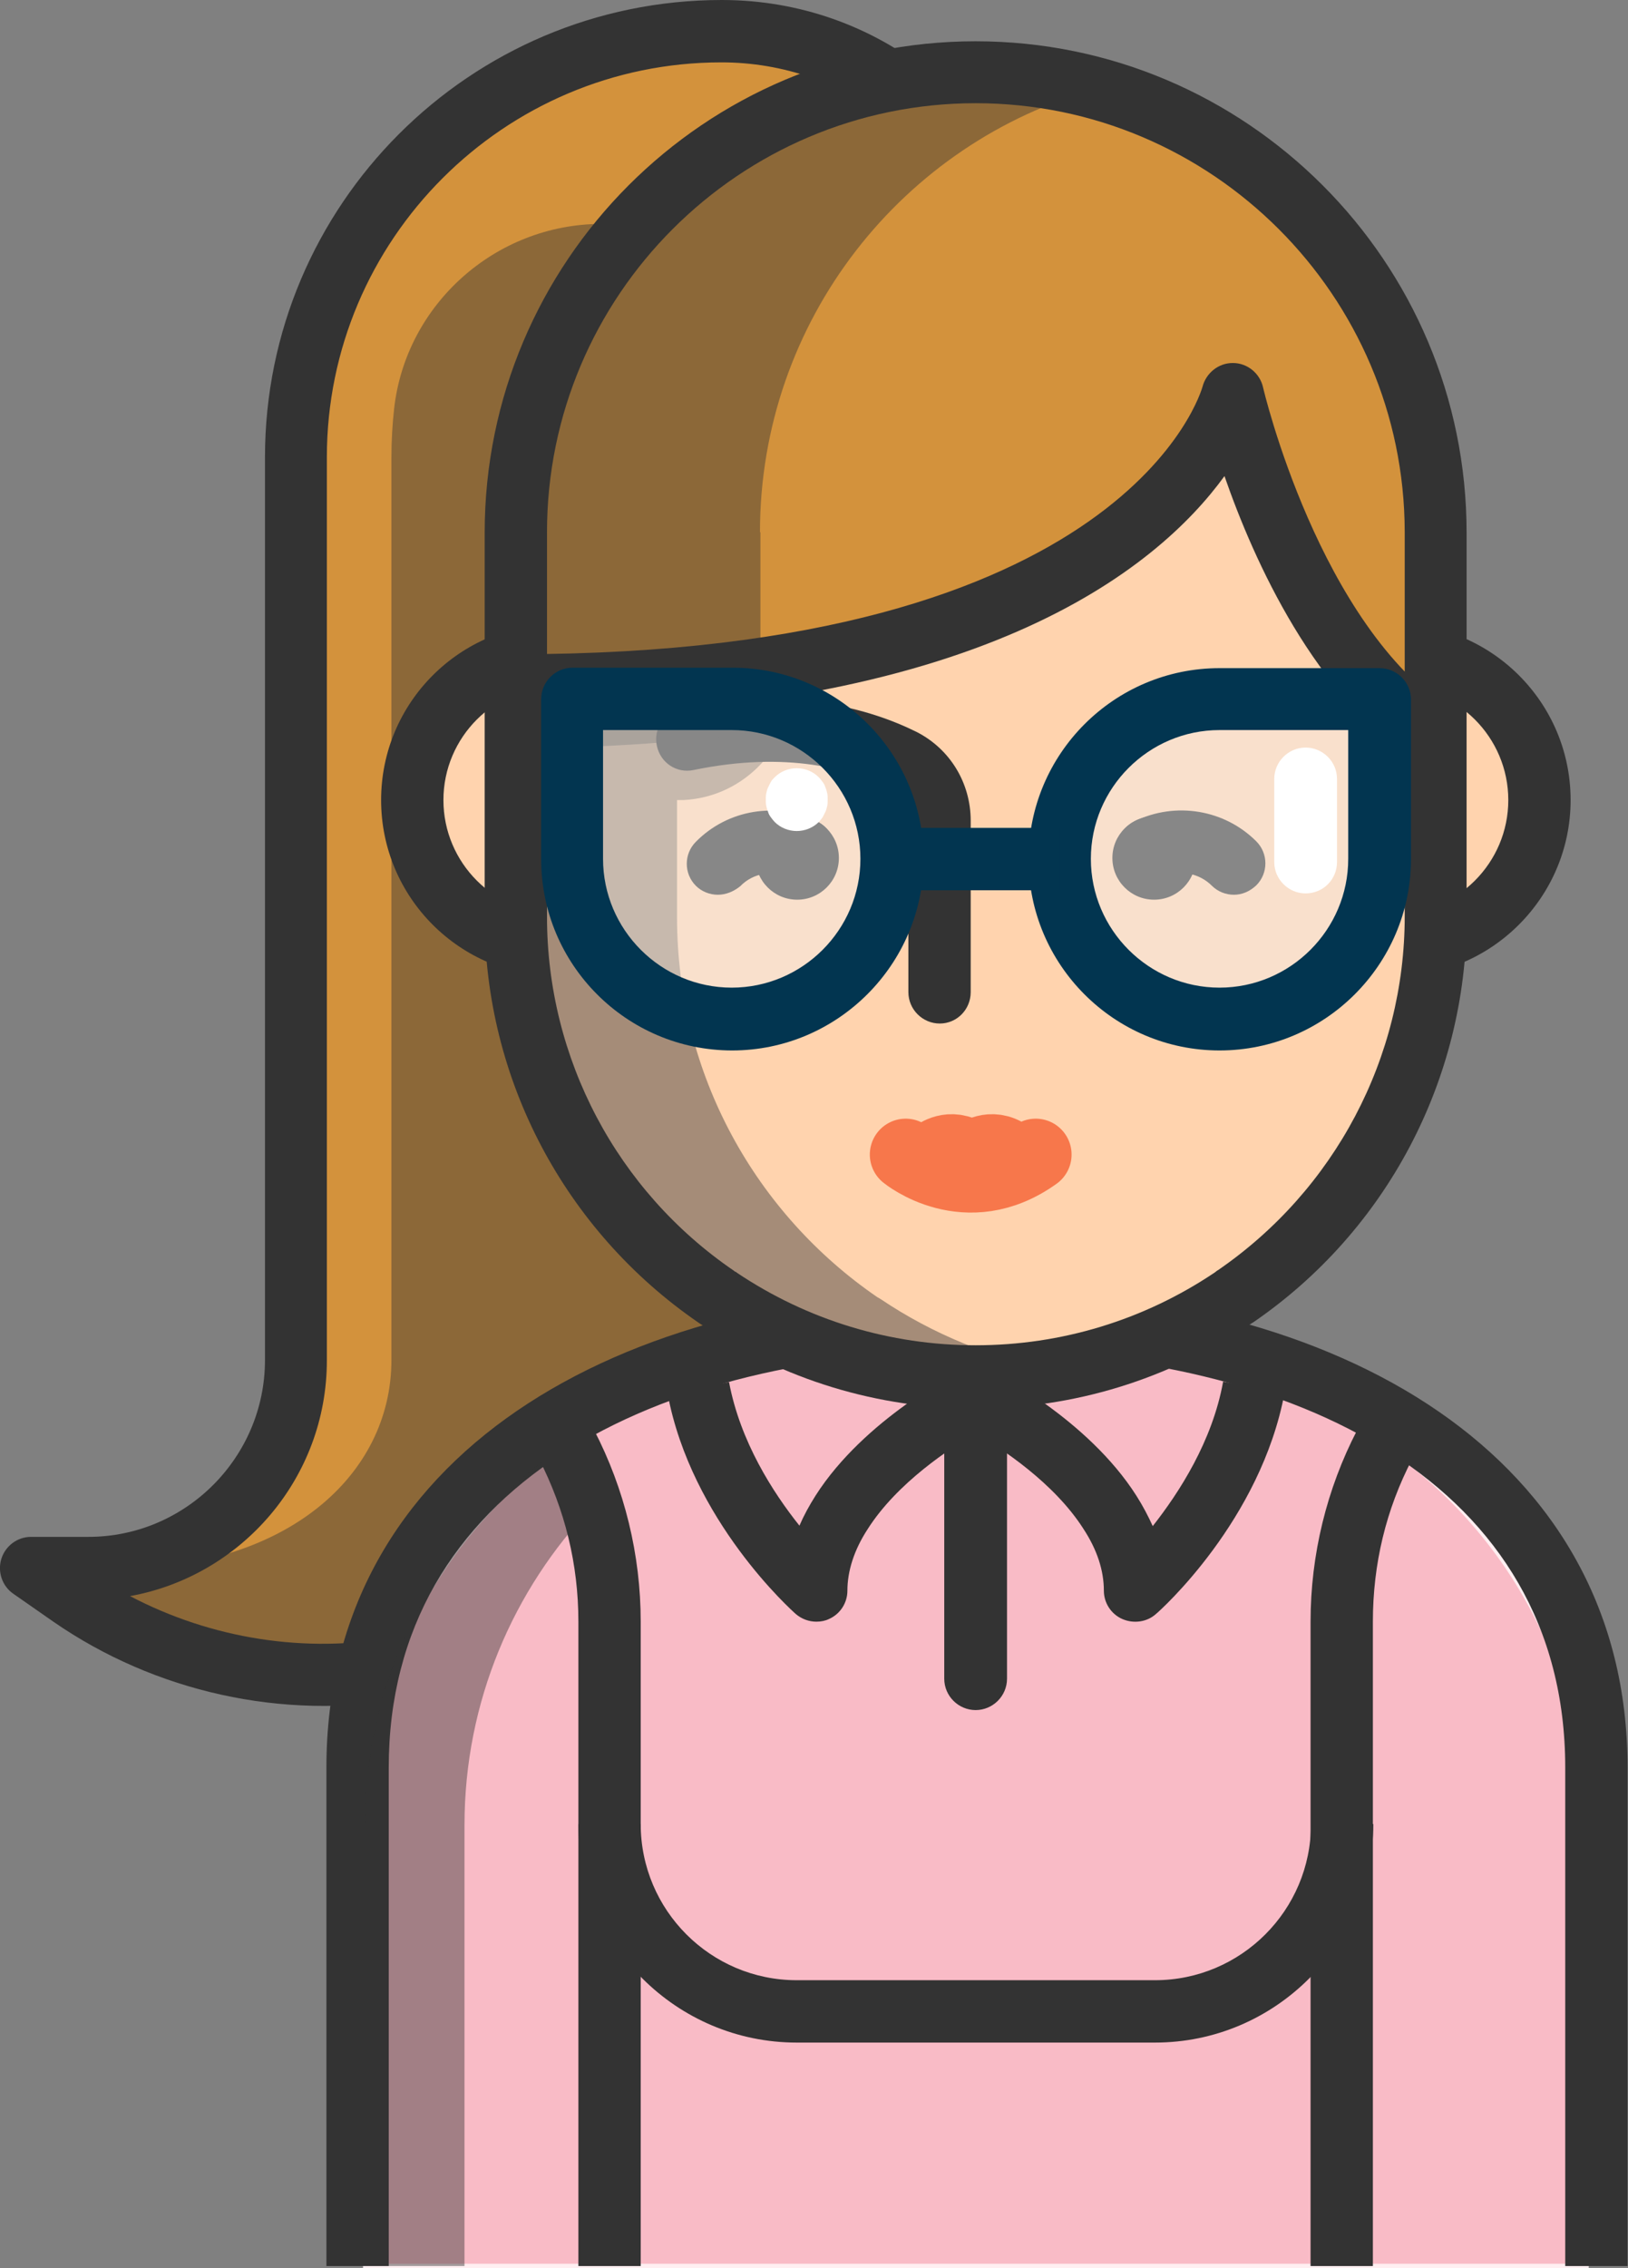
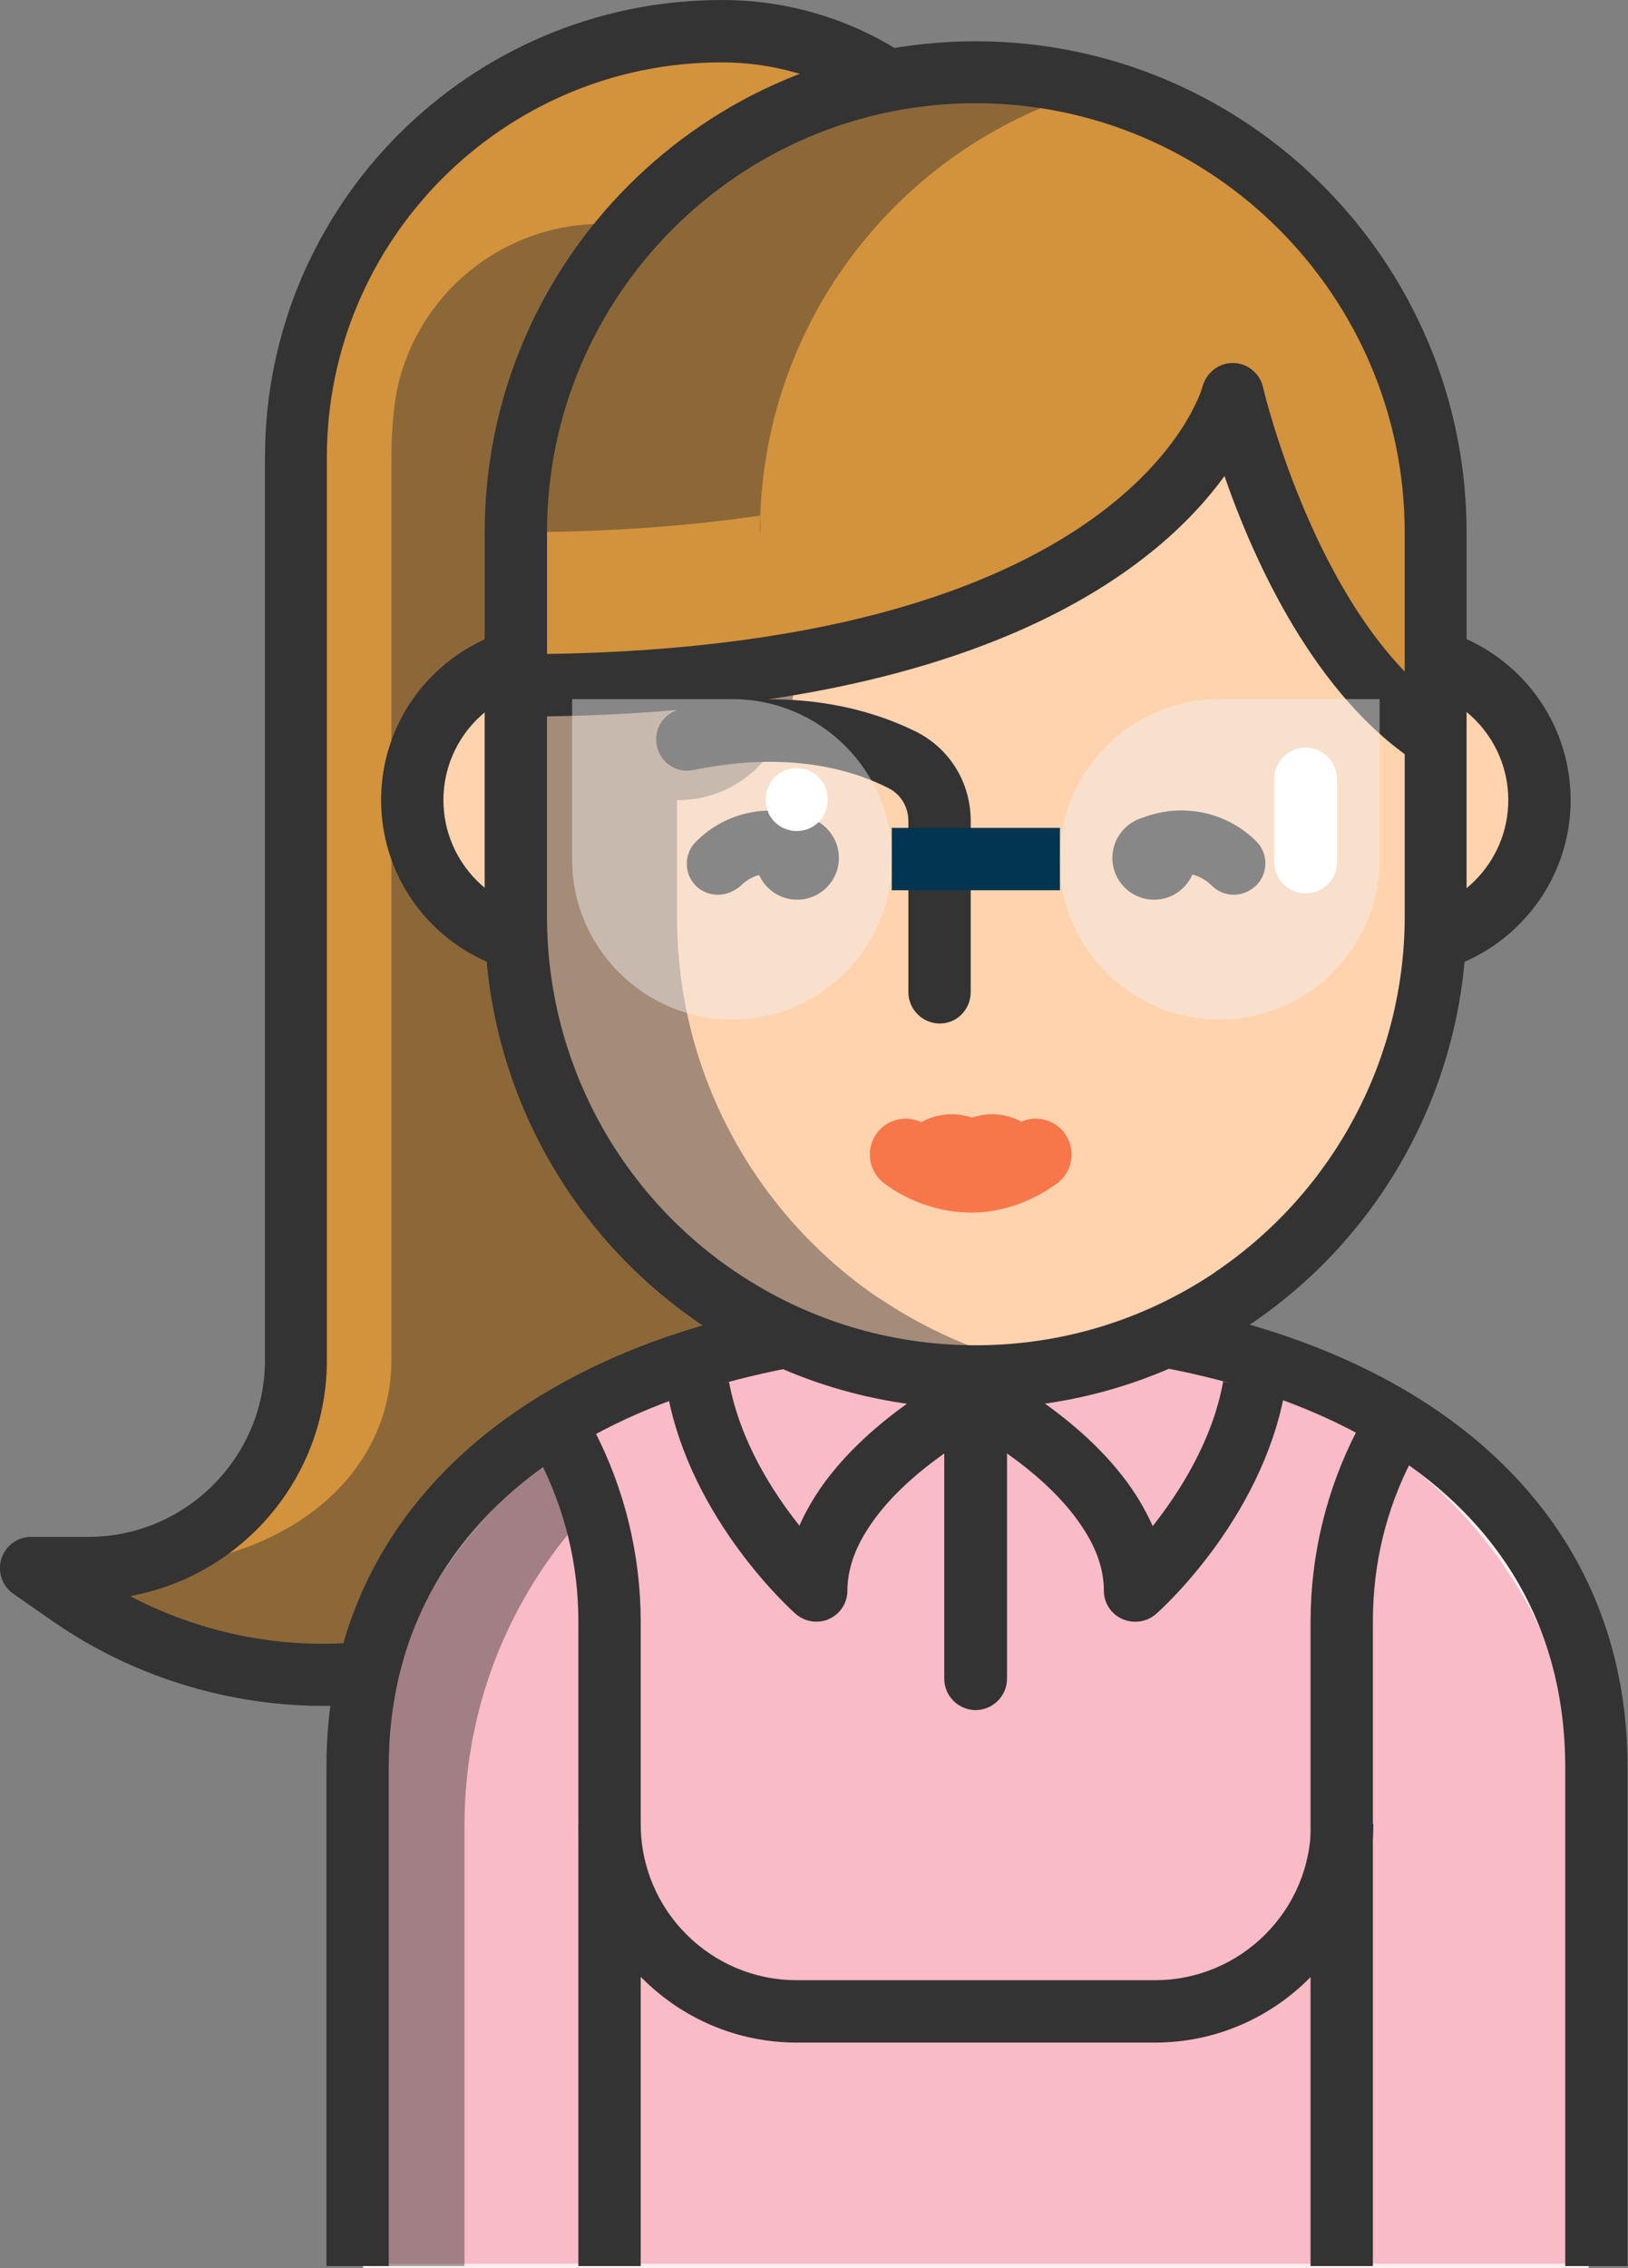
<svg xmlns="http://www.w3.org/2000/svg" version="1.1" id="Layer_1" x="0px" y="0px" viewBox="49 0 363.1 505.5" enable-background="new 49 0 363.1 505.5" xml:space="preserve">
  <rect x="49" y="0" width="363.1" height="505.5" fill="#808080" stroke="none" />
  <g>
    <path fill="#D3923C" d="M275.3,58.7C268.4,29,241.8,7,210,7c-52.4,0-94.9,42.5-94.9,94.9v201.3c0,25.6-20.8,46.3-46.3,46.3H55.9   l8.9,6.2c21.7,15,48.4,20.6,74,15.9l138.9,4.9L275.3,58.7z" />
    <path opacity="0.44" fill="#333333" enable-background="new    " d="M250.7,374.7l-90.7-3.2c-25.1,4.6-62.5,5.4-84-9   c-0.4-0.3-6.5-3.2-7-3.5l-8.1-9.3h13.9c38.2,0,61.5-21,61.5-46.6V101.9c0-3.6,0.2-7.2,0.6-10.8c2.6-23.3,22.6-41.1,46.1-41.2   c0.1,0,0.3,0,0.4,0c31.8,0,58.4,22.1,65.3,51.7L250.7,374.7z" />
    <path fill="#333333" d="M277.6,383.4c-0.1,0-0.2,0-0.2,0l-138.1-4.8c-27.2,4.8-55.7-1.5-78.4-17.2l-8.9-6.2   c-2.5-1.7-3.6-4.9-2.7-7.8c0.9-2.9,3.6-4.9,6.6-4.9h12.8c21.7,0,39.4-17.7,39.4-39.4V101.9C108.1,45.7,153.8,0,210,0   c34.6,0,64.2,23.5,72.1,57.1c0.1,0.5,0.2,1,0.2,1.5l2.3,317.7c0,1.9-0.7,3.7-2.1,5C281.2,382.7,279.5,383.4,277.6,383.4z    M138.8,364.6c0.1,0,0.2,0,0.2,0l131.6,4.6l-2.3-309.7c-6.7-26.9-30.6-45.6-58.4-45.6c-48.5,0-88,39.5-88,88v201.3   c0,26.2-19,48-43.9,52.5c18.1,9.5,39.2,12.9,59.4,9.1C137.9,364.7,138.4,364.6,138.8,364.6z" />
    <path fill="#F9BBC6" stroke="#FFEFF1" stroke-miterlimit="10" d="M323.8,304.9c0.2,0.1,0.5,0.1,0.7,0.2c12.1,2.9,23.4,8,33.4,14.8   c27.1,18.4,44.9,51.6,44.9,86.8V505h-54.5H185h-54.5v-98.4c0-35.2,17.8-68.4,44.9-86.8c10-6.8,33.9-14.9,34.1-15l13.8-7.2" />
    <path fill="#F9BBC6" stroke="#FFEFF1" stroke-miterlimit="10" d="M185,361.4V505h-54.5v-98.4c0-35.2,17.8-66.4,44.9-84.8   C181.5,333.7,185,347.1,185,361.4z" />
    <path fill="#F9BBC6" stroke="#FFEFF1" stroke-miterlimit="10" d="M402.8,406.7V505h-54.5V361.4c0-14.2,3.5-27.7,9.6-39.5   C385,340.3,402.8,371.4,402.8,406.7z" />
    <path fill="#333333" d="M412,505h-13.9V393.9c0-63.1-59.9-92.8-131.2-92.8c-72.4,0-131.2,30.6-131.2,92.8V505h-13.9V393.9   c0-69.8,65.1-106.7,145.1-106.7c81.1,0,145.1,37.4,145.1,106.7V505z" />
    <path fill="#333333" d="M355.2,505h-13.9V361.4c0-14.9,3.6-29.6,10.4-42.7l12.3,6.4c-5.9,11.3-8.8,23.5-8.8,36.3V505z" />
    <g>
      <path opacity="0.44" fill="#333333" enable-background="new    " d="M181.1,335.8c-17.6,18.4-28.5,43.4-28.5,70.9V505h-22.2v-98.4    c0-35.2,17.8-66.4,44.9-84.8C177.6,326.3,179.6,331,181.1,335.8z" />
    </g>
    <path fill="#333333" d="M191.9,505H178V361.4c0-12.8-3-25-8.8-36.3l12.3-6.4c6.8,13.1,10.4,27.8,10.4,42.7V505z" />
    <g>
      <path fill="#333333" d="M306.6,455.2h-79.9c-26.8,0-48.7-21.8-48.7-48.7h13.9c0,19.2,15.6,34.8,34.8,34.8h79.9    c19.2,0,34.8-15.6,34.8-34.8h13.9C355.2,433.4,333.4,455.2,306.6,455.2z" />
    </g>
    <g>
      <g>
        <circle fill="#FFD3AE" cx="173.3" cy="178.3" r="32.3" />
        <circle fill="#FFD3AE" cx="360" cy="178.3" r="32.3" />
      </g>
      <g>
        <path fill="#333333" d="M173.3,217.6c-21.7,0-39.3-17.6-39.3-39.3s17.6-39.3,39.3-39.3s39.3,17.6,39.3,39.3     S194.9,217.6,173.3,217.6z M173.3,152.9c-14,0-25.4,11.4-25.4,25.4s11.4,25.4,25.4,25.4c14,0,25.4-11.4,25.4-25.4     S187.3,152.9,173.3,152.9z" />
        <path fill="#333333" d="M360,217.6c-21.7,0-39.3-17.6-39.3-39.3S338.3,139,360,139c21.7,0,39.3,17.6,39.3,39.3     S381.6,217.6,360,217.6z M360,152.9c-14,0-25.4,11.4-25.4,25.4s11.4,25.4,25.4,25.4s25.4-11.4,25.4-25.4S374,152.9,360,152.9z" />
      </g>
    </g>
    <path fill="#FFD3AE" d="M323.8,289.5c-16.3,11-36,17.4-57.2,17.4c-21.2,0-40.9-6.4-57.2-17.4c-0.2-0.2-0.5-0.3-0.7-0.5   c-27-18.5-44.7-49.5-44.7-84.7v-26.1v-59.7C164.1,62,210,16.1,266.6,16.1l0,0c56.6,0,102.5,45.9,102.5,102.5v59.7v26.1   c0,35.2-17.7,66.2-44.7,84.7C324.3,289.2,324,289.3,323.8,289.5z" />
    <path opacity="0.44" fill="#333333" enable-background="new    " d="M245.4,289.5c11.6,7.8,24.9,13.3,39.2,15.9   c-5.8,1-11.8,1.6-18,1.6c-21.2,0-40.9-6.4-57.2-17.4c-0.2-0.2-0.5-0.3-0.7-0.5c-27-18.5-44.7-49.5-44.7-84.7v-26.1   c0-161.1,63.6-159.1,63.6-155.7l-12,18.3c-17.8,27.1-17.7,61.6-1.1,88.3c2.8,4.5,11.8,20,11.6,23.6c-0.6,13.1-10.7,24.8-24.7,25.5   c-0.5,0-0.9,0-1.4,0v26.1c0,35.2,17.7,66.2,44.7,84.7C244.9,289.2,245.1,289.3,245.4,289.5z" />
    <g>
      <g>
        <g>
          <g>
            <circle fill="#333333" cx="226.8" cy="191.2" r="9.3" />
          </g>
          <path fill="#333333" d="M209.1,199.4c-1.8,0-3.6-0.7-4.9-2c-2.7-2.7-2.7-7.1,0-9.8c7.1-7.2,18-9,27.1-4.5      c3.4,1.7,4.9,5.8,3.2,9.3c-1.7,3.4-5.9,4.9-9.3,3.2c-3.7-1.8-8.2-1.1-11.1,1.9C212.6,198.7,210.9,199.4,209.1,199.4z" />
        </g>
      </g>
      <g>
        <g>
          <g>
            <circle fill="#333333" cx="306.4" cy="191.2" r="9.3" />
          </g>
          <path fill="#333333" d="M324.2,199.4c-1.8,0-3.6-0.7-4.9-2c-2.9-2.9-7.4-3.7-11.1-1.9c-3.5,1.7-7.6,0.3-9.3-3.2      c-1.7-3.4-0.3-7.6,3.2-9.3c9.1-4.4,20-2.6,27.1,4.5c2.7,2.7,2.7,7.1,0,9.8C327.7,198.7,326,199.4,324.2,199.4z" />
        </g>
      </g>
    </g>
    <g>
      <path fill="#333333" d="M258.6,228.1c-3.8,0-7-3.1-7-7V183c0-3.2-1.7-6-4.5-7.4c-8.3-4.2-22.6-8.3-43.4-4    c-3.8,0.8-7.4-1.6-8.2-5.4c-0.8-3.8,1.6-7.4,5.4-8.2c24.7-5.2,42.2,0,52.5,5.1c7.5,3.8,12.1,11.4,12.1,19.8v38.2    C265.5,225,262.4,228.1,258.6,228.1z" />
    </g>
    <path fill="#D3923C" d="M369.2,118.6v45.8C336.7,143.5,324,87.9,324,87.9s-16.2,64.9-159.9,64.9h0v-34.2   C164.1,62,210,16.1,266.6,16.1h0C323.3,16.1,369.2,62,369.2,118.6z" />
    <g opacity="0.44">
-       <path fill="#333333" d="M218.5,118.6c0-47.2,31.9-87,75.3-98.9c-8.7-2.4-17.8-3.7-27.2-3.7h0C210,16.1,164.1,62,164.1,118.6v48.1    h0c20.7,0,38.7-1.4,54.5-3.7V118.6z" />
+       <path fill="#333333" d="M218.5,118.6c0-47.2,31.9-87,75.3-98.9c-8.7-2.4-17.8-3.7-27.2-3.7h0C210,16.1,164.1,62,164.1,118.6h0c20.7,0,38.7-1.4,54.5-3.7V118.6z" />
    </g>
    <path fill="#333333" d="M266.6,313.9c-21.8,0-42.9-6.4-61-18.6c-0.3-0.2-0.6-0.4-0.9-0.6c-29.8-20.5-47.6-54.2-47.6-90.3v-85.7   c0-60.4,49.1-109.5,109.5-109.5c60.4,0,109.5,49.1,109.5,109.5v85.7c0,36.1-17.8,69.9-47.6,90.3c-0.2,0.1-0.3,0.2-0.5,0.3l-0.1,0.1   c-0.1,0-0.1,0.1-0.2,0.1C309.6,307.4,288.5,313.9,266.6,313.9z M266.6,23c-52.7,0-95.6,42.9-95.6,95.6v85.7   c0,31.6,15.6,61.1,41.7,78.9c0.1,0.1,0.2,0.2,0.3,0.2l0.2,0.1c0,0,0.1,0,0.1,0.1c15.8,10.6,34.2,16.2,53.3,16.2   c19.1,0,37.5-5.6,53.3-16.2c0.1-0.1,0.3-0.2,0.4-0.3l0.1-0.1c0.1,0,0.1-0.1,0.2-0.1c26.1-17.9,41.7-47.4,41.7-78.9v-85.7   C362.2,65.9,319.3,23,266.6,23z" />
    <path fill="#333333" d="M365.4,170.2c-23.1-14.9-36.7-45.1-43.3-64.1c-15.1,20.8-55.2,53.6-158.1,53.6v-13.9   c136.7,0,153-59,153.2-59.6c0.8-3.1,3.6-5.3,6.7-5.3c0,0,0,0,0.1,0c3.2,0,6,2.3,6.7,5.4c0.1,0.5,12.5,53.1,42.2,72.2L365.4,170.2z" />
    <path fill="#333333" d="M231.1,361.4c-1.7,0-3.3-0.6-4.6-1.7c-0.9-0.8-23.3-20.8-28.6-49.1c-0.1-0.4-0.1-0.9-0.1-1.3l7,0l6.8-1.3   c2.5,13.3,9.8,24.6,15.7,32c1-2.3,2.2-4.5,3.6-6.7c10.9-17.1,31.8-27.6,32.7-28c1.9-1,4.2-1,6.2,0c0.9,0.4,21.8,10.9,32.7,28.1   c1.4,2.2,2.6,4.5,3.6,6.7c5.9-7.5,13.3-18.9,15.7-32.2l13.7,2.5c-5.3,28.4-27.7,48.5-28.7,49.3c-2,1.8-5,2.2-7.5,1.1   c-2.5-1.1-4.1-3.6-4.1-6.3c0-4.5-1.5-9.1-4.5-13.7c-6.6-10.4-18.5-18.1-24.1-21.4c-5.6,3.3-17.5,11-24.1,21.4   c-3,4.6-4.5,9.3-4.5,13.7c0,2.7-1.6,5.2-4.1,6.3C233.1,361.2,232.1,361.4,231.1,361.4z" />
    <path fill="#333333" d="M266.6,381.1c-3.8,0-7-3.1-7-7v-62.7c0-3.8,3.1-7,7-7c3.8,0,7,3.1,7,7v62.7   C273.6,378,270.4,381.1,266.6,381.1z" />
    <g>
      <g>
        <path opacity="0.44" fill="#F2F2F2" enable-background="new    " d="M212.3,227.2L212.3,227.2c-19.7,0-35.7-16-35.7-35.7v-35.7     h35.7c19.7,0,35.7,16,35.7,35.7l0,0C247.9,211.2,232,227.2,212.3,227.2z" />
-         <path fill="#023550" d="M212.3,234.1c-23.5,0-42.6-19.1-42.6-42.6v-35.7c0-3.8,3.1-7,7-7h35.7c23.5,0,42.6,19.1,42.6,42.6     S235.8,234.1,212.3,234.1z M183.5,162.7v28.7c0,15.8,12.9,28.7,28.7,28.7s28.7-12.9,28.7-28.7s-12.9-28.7-28.7-28.7H183.5z" />
      </g>
      <g>
        <path opacity="0.44" fill="#F2F2F2" enable-background="new    " d="M321,227.2L321,227.2c19.7,0,35.7-16,35.7-35.7v-35.7H321     c-19.7,0-35.7,16-35.7,35.7l0,0C285.3,211.2,301.3,227.2,321,227.2z" />
-         <path fill="#023550" d="M321,234.1c-23.5,0-42.6-19.1-42.6-42.6c0-23.5,19.1-42.6,42.6-42.6h35.7c3.8,0,7,3.1,7,7v35.7     C363.6,215,344.5,234.1,321,234.1z M321,162.7c-15.8,0-28.7,12.9-28.7,28.7s12.9,28.7,28.7,28.7c15.8,0,28.7-12.9,28.7-28.7     v-28.7H321z" />
      </g>
      <rect x="247.9" y="184.5" fill="#023550" width="37.5" height="13.9" />
    </g>
    <path fill="#FFFFFF" d="M340.2,199.1c-3.8,0-7-3.1-7-7v-18.5c0-3.8,3.1-7,7-7c3.8,0,7,3.1,7,7v18.5   C347.2,196,344.1,199.1,340.2,199.1z" />
    <path fill="#FFFFFF" d="M226.7,185.2c-1.8,0-3.6-0.7-4.9-2c-0.3-0.3-0.6-0.7-0.9-1.1c-0.3-0.4-0.5-0.8-0.6-1.2   c-0.2-0.4-0.3-0.9-0.4-1.3c-0.1-0.5-0.1-0.9-0.1-1.4c0-0.5,0-0.9,0.1-1.4c0.1-0.4,0.2-0.9,0.4-1.3c0.2-0.4,0.4-0.8,0.6-1.2   c0.2-0.4,0.5-0.7,0.9-1.1c1.3-1.3,3.1-2,4.9-2c1.8,0,3.6,0.7,4.9,2c0.3,0.3,0.6,0.7,0.9,1.1c0.3,0.4,0.5,0.8,0.6,1.2   c0.2,0.4,0.3,0.9,0.4,1.3c0.1,0.5,0.1,0.9,0.1,1.4c0,0.5,0,0.9-0.1,1.4c-0.1,0.4-0.2,0.9-0.4,1.3c-0.2,0.4-0.4,0.8-0.6,1.2   c-0.3,0.4-0.5,0.7-0.9,1.1C230.3,184.5,228.5,185.2,226.7,185.2z" />
  </g>
  <g>
    <path fill="none" stroke="#F7774B" stroke-width="16" stroke-linecap="round" stroke-linejoin="round" stroke-miterlimit="10" d="   M257.7,257.5c0,0,3.3-2.7,7.1,0" />
  </g>
  <g>
    <path fill="none" stroke="#F7774B" stroke-width="16" stroke-linecap="round" stroke-linejoin="round" stroke-miterlimit="10" d="   M266.7,257.5c0,0,3.3-2.7,7.1,0" />
  </g>
  <path fill="none" stroke="#F7774B" stroke-width="16" stroke-linecap="round" stroke-linejoin="round" stroke-miterlimit="10" d="  M251,257.3c0,0,13.5,11.1,29,0" />
</svg>